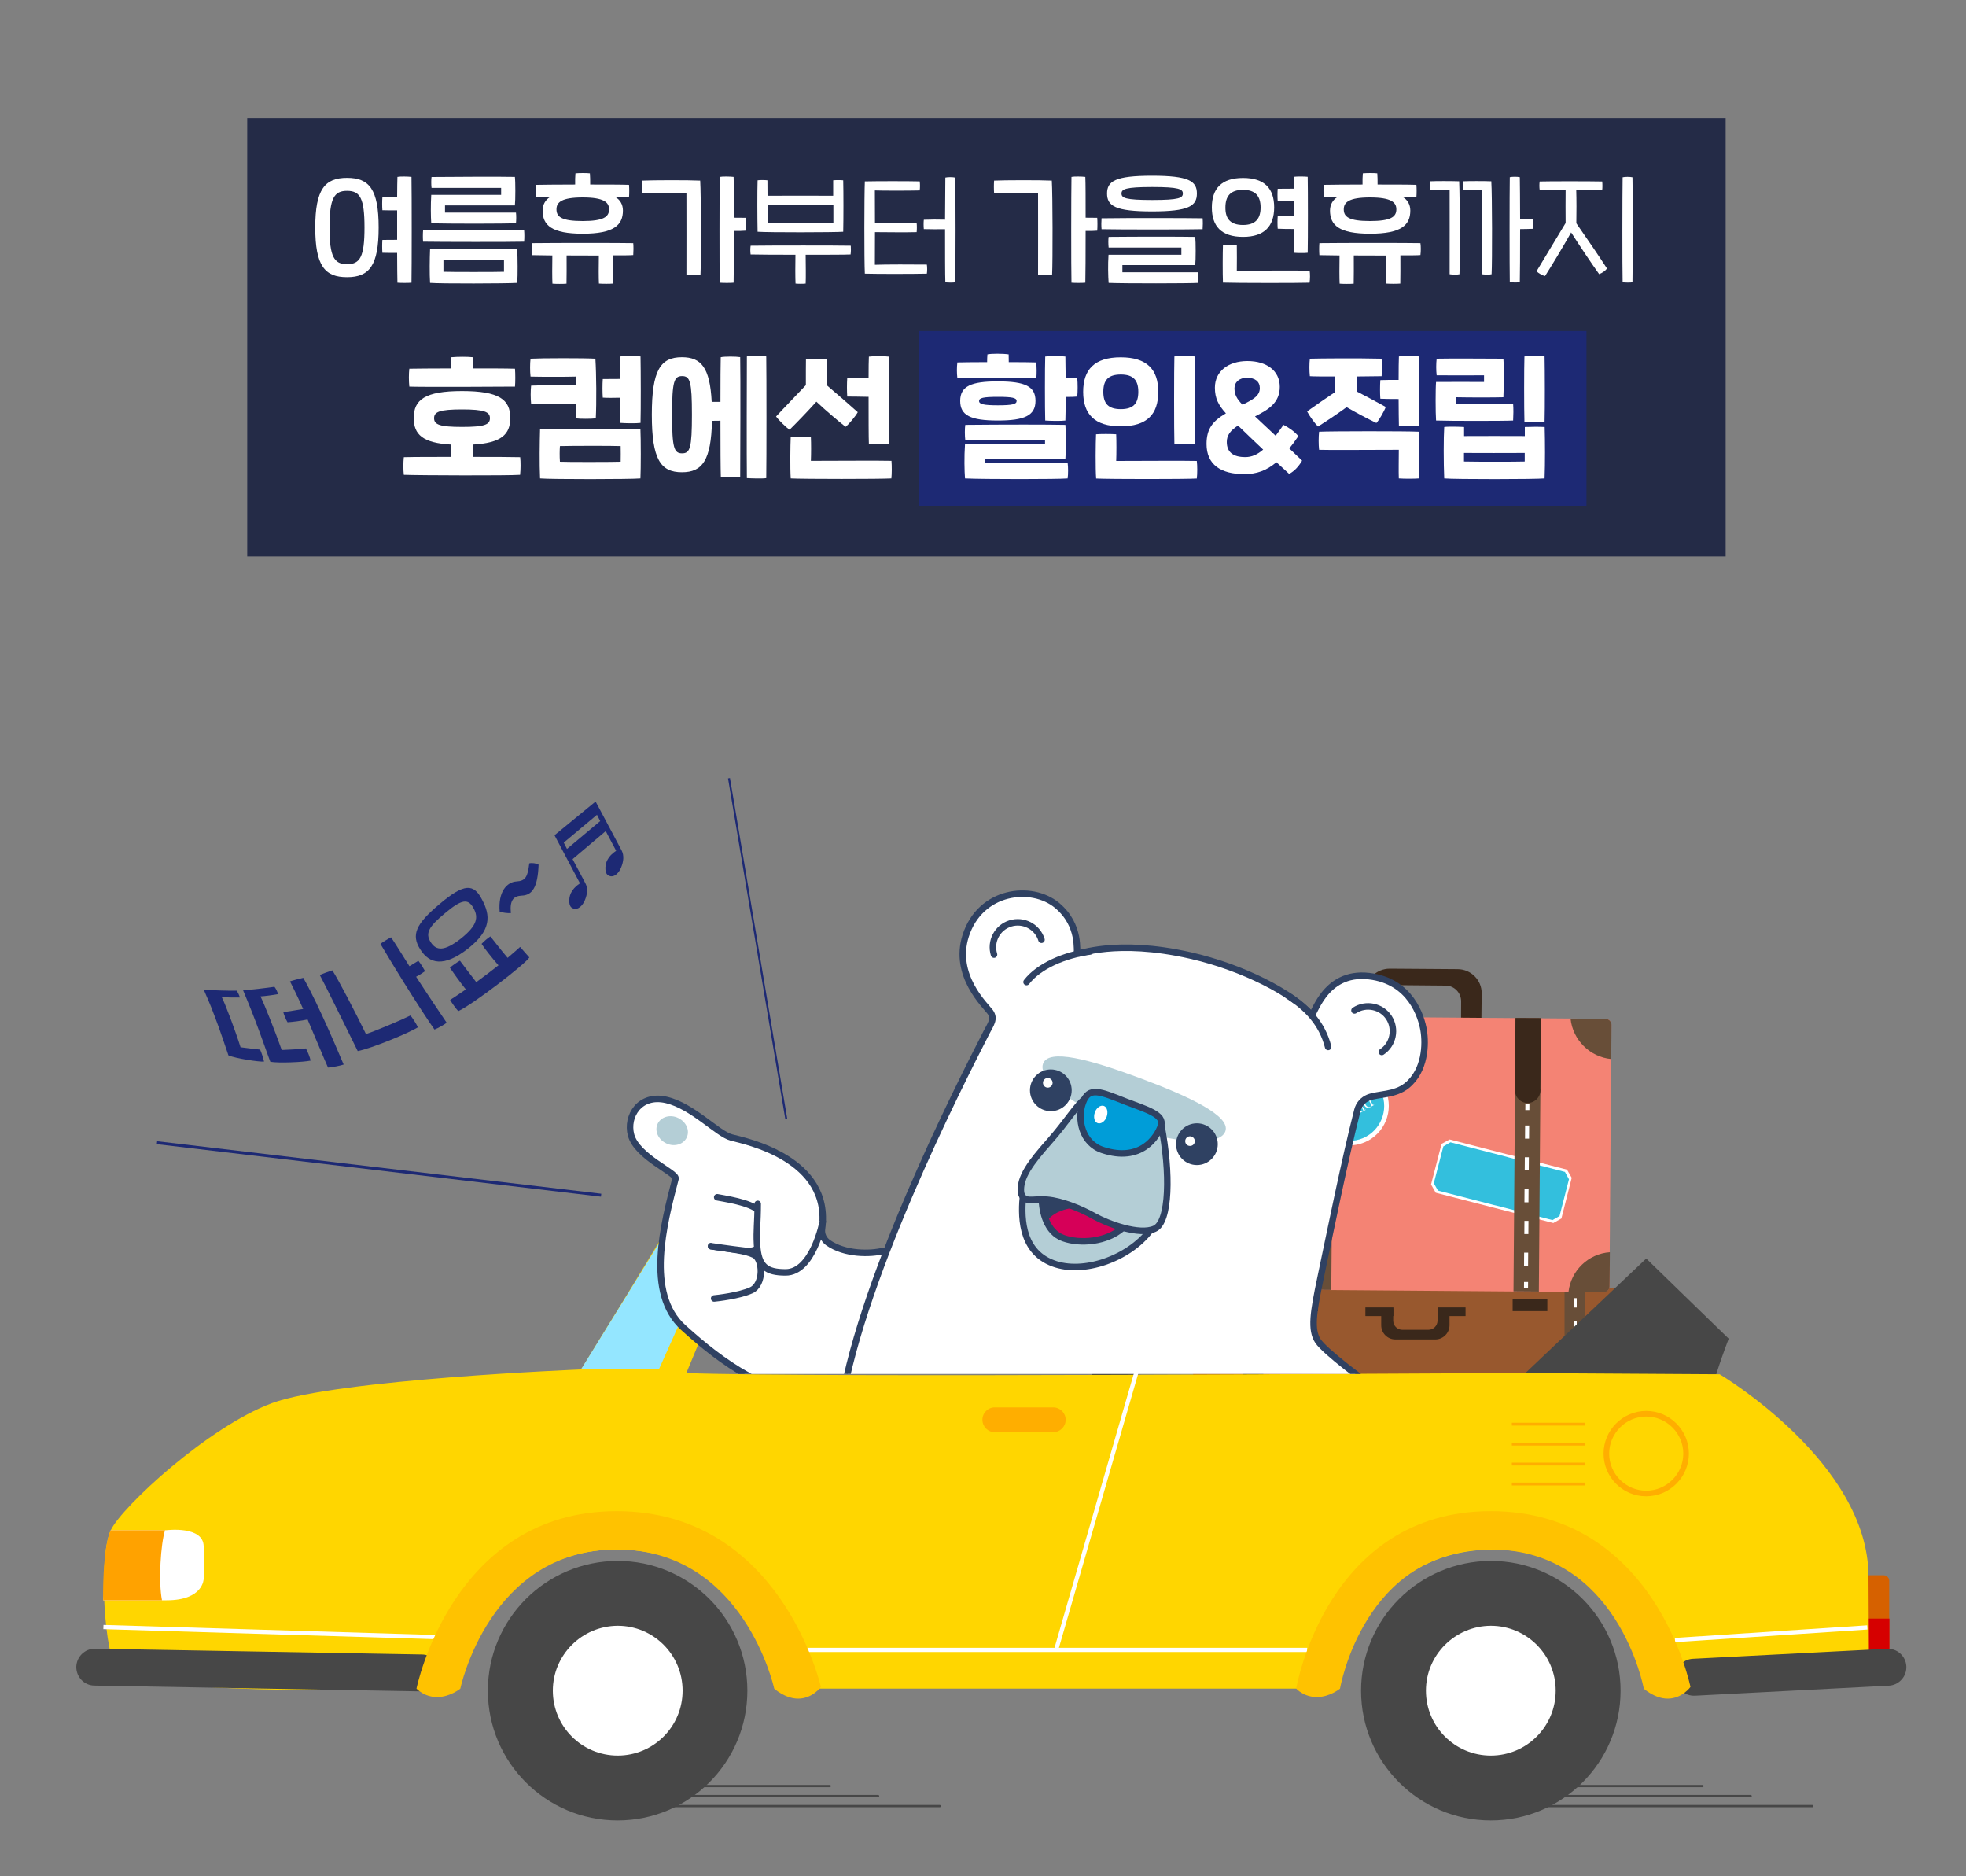
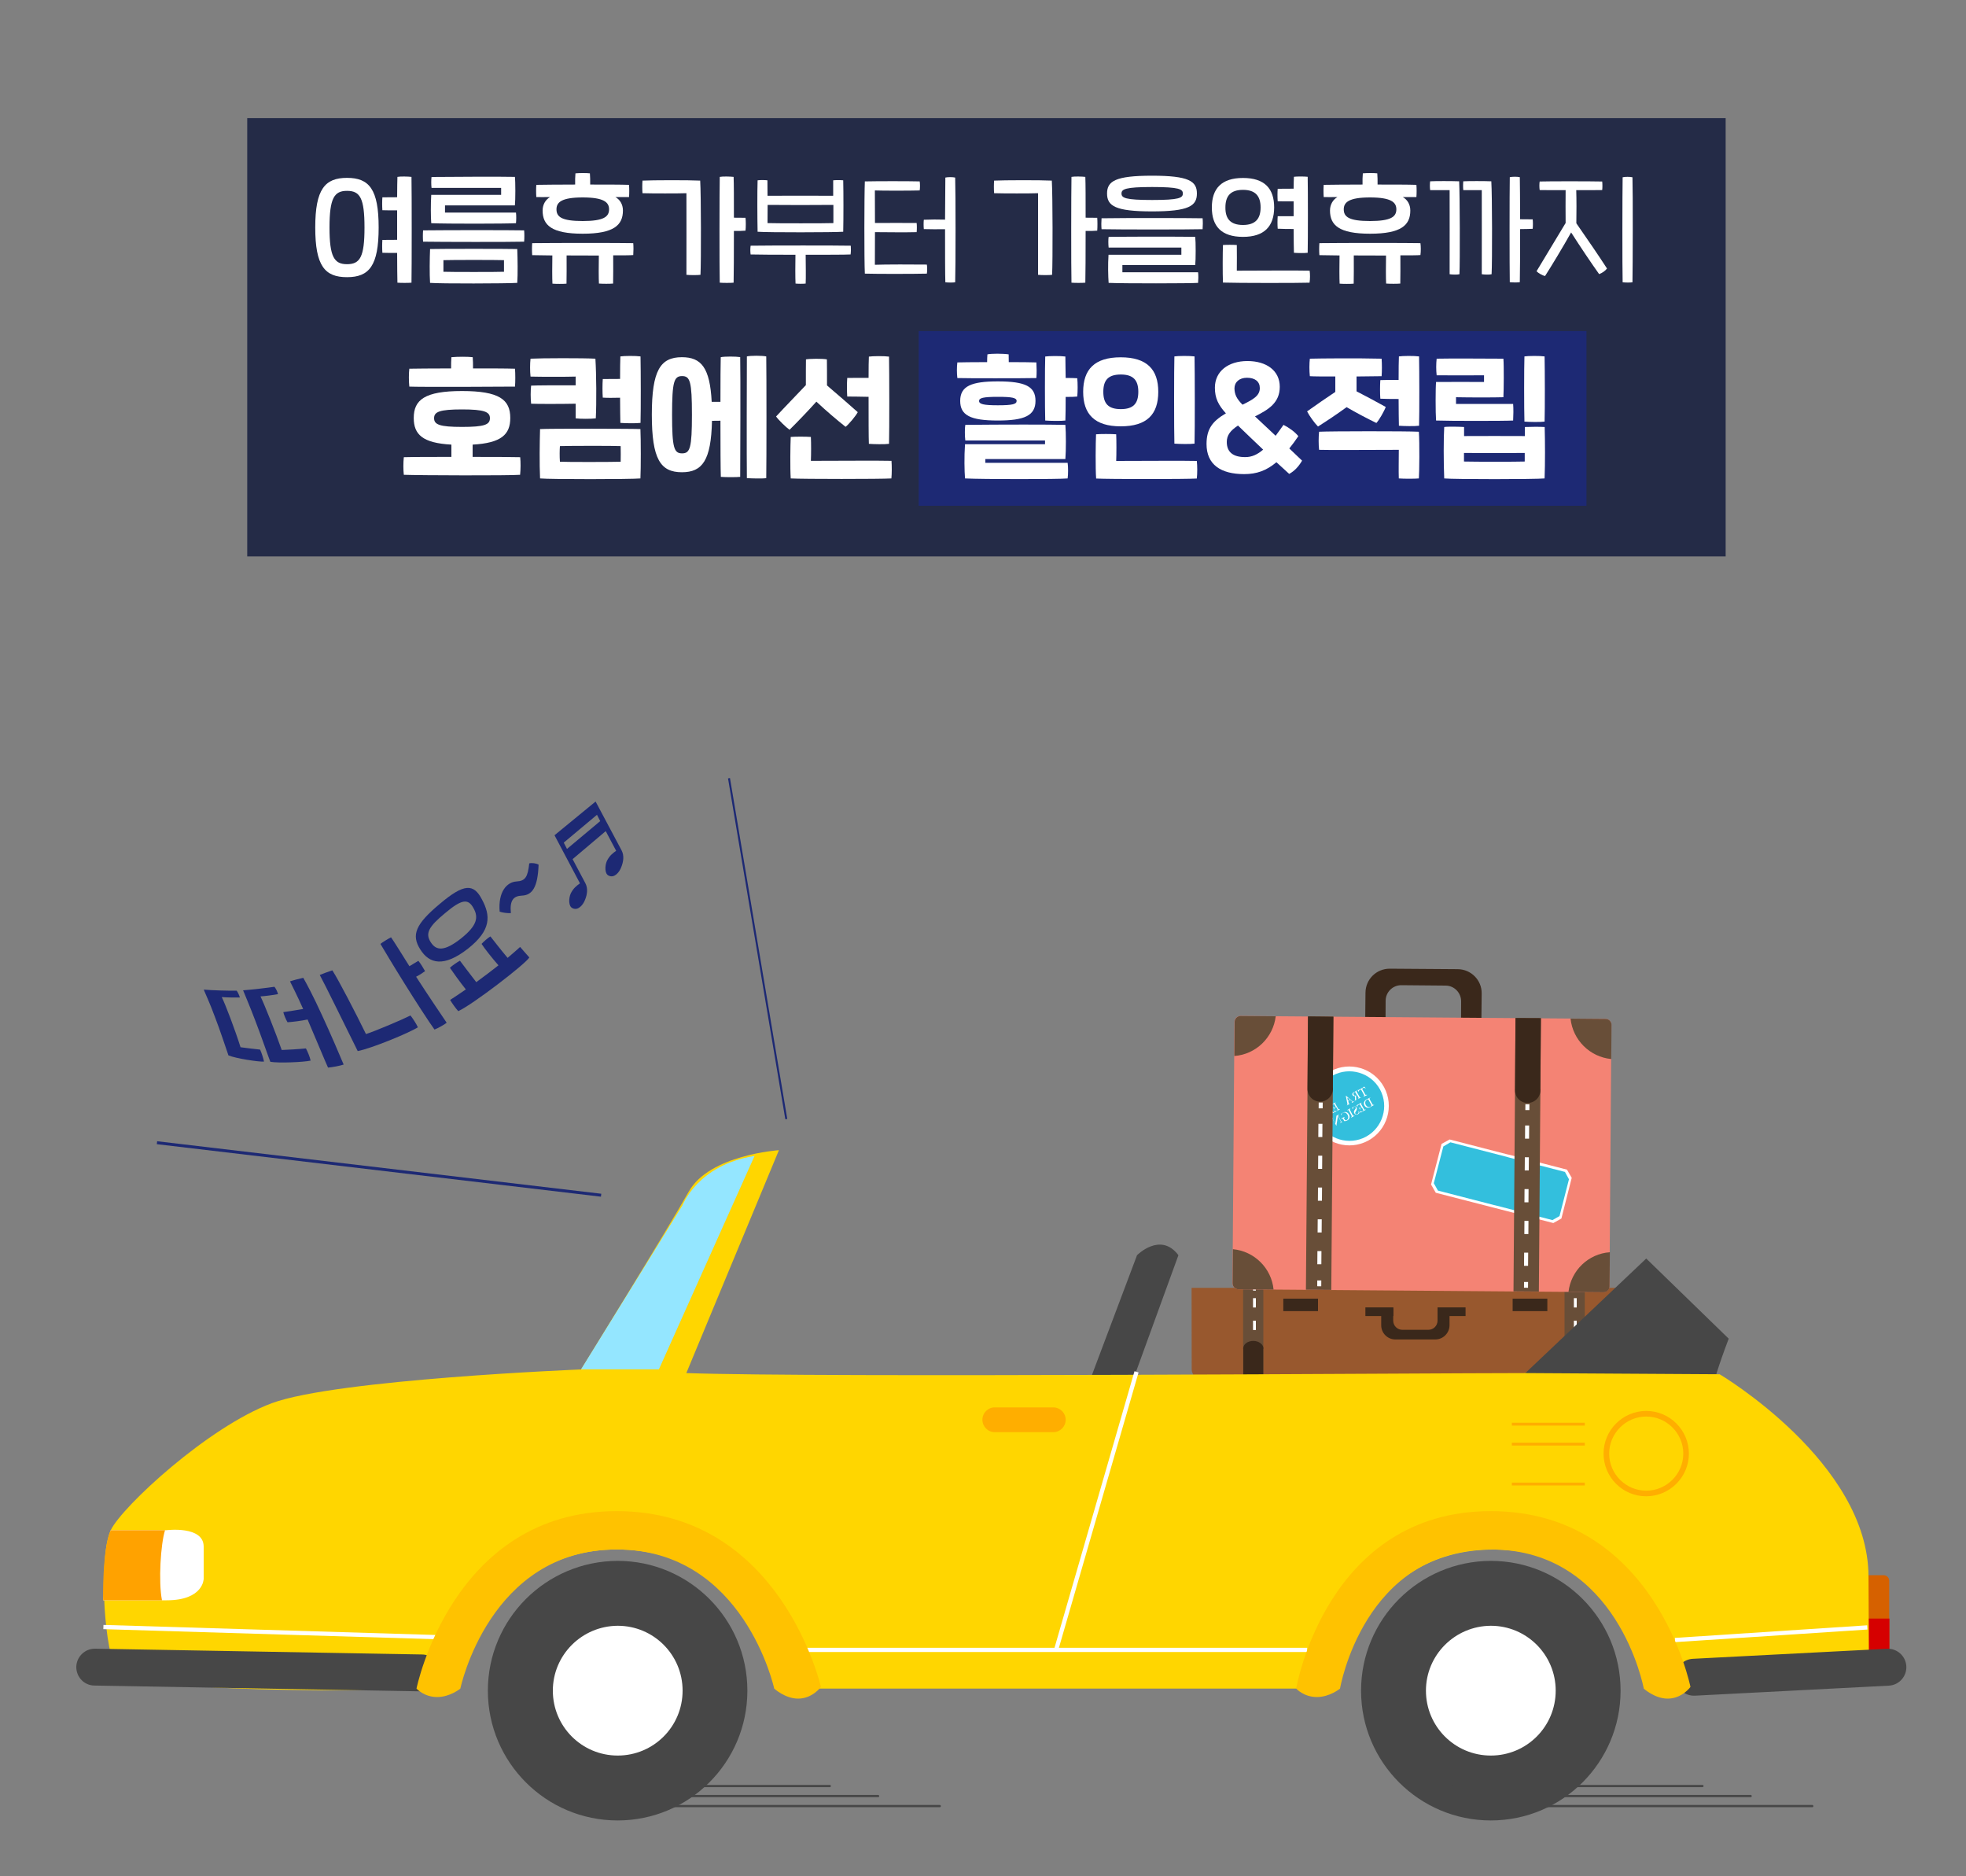
<svg xmlns="http://www.w3.org/2000/svg" xmlns:xlink="http://www.w3.org/1999/xlink" height="1908.1px" id="레이어_1" style="" version="1.1" viewBox="0 0 2000 1908.1" width="2000px" x="0px" xml:space="preserve" y="0px">
  <rect x="0" y="0" width="2000" height="1908.1" fill="#808080" stroke="none" />
  <style type="text/css">
	.st0{fill:#242B47;}
	.st1{fill:#1D2974;}
	.st2{fill:#FFFFFF;}
	.st3{fill:#98582E;}
	.st4{fill:#684E38;}
	.st5{fill:#3A281B;}
	.st6{fill:#F48374;}
	.st7{fill:#33BFDD;}
	.st8{fill:#D66100;}
	.st9{fill:#D60000;}
	.st10{fill:#474747;}
	.st11{fill:#FFD600;}
	.st12{fill:#FFAE00;}
	.st13{fill:#94E6FF;}
	.st14{fill:#FFA200;}
	.st15{fill:#FFC200;}
	.st16{clip-path:url(#SVGID_00000152234272785238088360000005672686409611076271_);}
	.st17{clip-path:url(#SVGID_00000093150759818816259520000011110406810247147672_);}
	.st18{fill:#FFFFFF;stroke:#2F4162;stroke-width:6.624;stroke-linecap:round;stroke-miterlimit:10;}
	.st19{fill:#B4CED6;}
	.st20{fill:#B4CED6;stroke:#2F4162;stroke-width:6.624;stroke-linecap:round;stroke-miterlimit:10;}
	.st21{fill:#2F4162;}
	.st22{fill:#D60058;}
	.st23{fill:#2F4162;stroke:#2F4162;stroke-width:1.656;stroke-miterlimit:10;}
	.st24{fill:#2F4162;stroke:#2F4162;stroke-width:1.656;stroke-miterlimit:10.001;}
	.st25{fill:none;stroke:#2F4162;stroke-width:6.624;stroke-linecap:round;stroke-miterlimit:10;}
	.st26{fill:#009DD8;stroke:#2F4162;stroke-width:6.605;stroke-linecap:round;stroke-miterlimit:10;}
	.st27{fill:none;stroke:#474747;stroke-width:2.298;stroke-linecap:round;stroke-linejoin:round;stroke-miterlimit:10;}
	.st28{fill:none;stroke:#1D2974;stroke-width:2;stroke-miterlimit:10;}
	.st29{fill:none;stroke:#1D2974;stroke-width:3;stroke-miterlimit:10;}
</style>
  <rect class="st0" height="445.8" width="1504" x="251.5" y="120.1" />
  <rect class="st1" height="177.7" width="679.3" x="934.6" y="336.7" />
  <g>
    <path class="st2" d="M385.2,231.4c0,38.9-9.6,50.5-32.2,50.5s-32.3-11.5-32.3-50.5s9.8-50.5,32.3-50.5   C375.6,180.9,385.2,192.5,385.2,231.4z M370.8,231.4c0-29.9-4.5-37.3-17.8-37.3c-13,0-17.8,7.4-17.8,37.3s4.8,37.3,17.8,37.3   C366.3,268.7,370.8,261.3,370.8,231.4z M418.6,287.5c-3.1,0.3-10.8,0.3-14.3,0c-0.1-4.7-0.3-16.3-0.3-30.3c-5.2,0.1-11.4,0-15-0.1   c-0.3-3.8-0.3-9.6,0-13.1c3.6-0.1,9.8-0.1,15-0.1v-30c-5.2,0.1-11.4,0-15-0.1c-0.3-3.8-0.3-9.6,0-13.1c3.6-0.1,9.8-0.1,15-0.1   c0.1-9.5,0.1-17,0.3-20.7c2.9-0.6,10.8-0.4,14.3,0C418.9,196,418.9,273.2,418.6,287.5z" />
    <path class="st2" d="M430.4,234.3c25.5-0.3,87.4-0.3,102.8,0c0.3,3.2,0.3,7.9,0,11.5c-14.9,0.4-84.6,0.3-102.8,0   C430.1,242.6,430.1,237.8,430.4,234.3z M437.5,253.3c9.5-0.3,79.8-0.3,88.7,0c0.4,9.9,0.6,26.1,0,34.4c-10.6,0.7-77.9,0.9-88.7,0   C436.9,278.9,437.1,262.7,437.5,253.3z M438.7,198.2h71.1v-7.1H439c-0.4-3.1-0.4-8.7,0-11.1c28.3-0.3,70.3-0.4,84.8-0.1   c0.6,4.8,0.6,23.7,0,29h-71.1v7.3h72.2c0.4,3.3,0.3,7.7,0,10.8c-9.5,0.6-71.1,0.7-86.2,0C438.2,220.4,438.1,208,438.7,198.2z    M451.1,276.4c6.1,0.3,55.9,0.3,61.6,0v-11.8c-7-0.3-54-0.3-61.6,0V276.4z" />
    <path class="st2" d="M644.2,259.4c-3.1,0.3-10.6,0.3-20.4,0.3c0,9.6,0.1,23.4-0.1,28.7c-3.3,0.3-10.5,0.3-14.4,0   c-0.3-4.7-0.3-18.6-0.1-28.5c-10.6,0-22.1,0-32.8-0.1c0,9.6,0.1,23.4-0.1,28.7c-3.2,0.3-10.5,0.3-14.3,0   c-0.3-4.7-0.3-18.8-0.1-28.7c-9.5-0.1-16.7-0.3-20.5-0.3c-0.3-3.5-0.3-8.6,0-12.2c22.1-0.3,90.9-0.3,102.8,0   C644.5,250.8,644.5,255.5,644.2,259.4z M545.6,200.4c-0.3-3.8-0.3-9,0-12.4c6.6-0.1,22.3-0.3,39.5-0.3c-0.1-3.9,0-8,0.3-11.4   c4.2-0.4,11.5-0.4,14.7,0c0.3,3.3,0.3,7.3,0.3,11.4c15.7,0,30.7,0,39.5,0.3c0.3,3.6,0.3,9,0,12.4H626c4.5,2.5,7.7,7.3,7.7,13.7   c0,14.9-9.3,23.6-40.9,23.6c-31.7,0-40.8-8.7-40.8-23.6c0-6.3,3.2-11.2,7.6-13.7C553.6,200.6,548.8,200.4,545.6,200.4z    M566.1,212.9c0,7.6,5.1,11.9,26.7,11.9c21.4,0,26.8-4.4,26.8-11.9c0-7.1-5.2-12.1-26.8-12.1C571.1,200.8,566.1,205.8,566.1,212.9z   " />
    <path class="st2" d="M712.3,183.7c0.9,14,1,82.1,0.3,95.8c-2.6,0.4-10.9,0.4-14.3,0c0-10.2,0.1-74.1,0-83c-7.6,0.3-35.2,0.3-44.7,0   c-0.3-3.6-0.3-9.5,0-12.8C663.5,183.2,700.5,183.1,712.3,183.7z M758.4,234.6c-2.8,0.3-6.7,0.3-11.8,0.3c0,23-0.1,45.6-0.3,52.6   c-3.1,0.3-10.6,0.3-14.1,0c-0.4-14.3-0.3-93.2,0-107.6c2.8-0.6,10.8-0.4,14.1,0c0.3,6.6,0.3,23,0.3,41.5c4.5,0,8.7,0,11.8,0.1   C758.8,224.9,758.8,231,758.4,234.6z" />
    <path class="st2" d="M865.3,258.8c-5.8,0.3-25.2,0.3-45.7,0.3c0.1,9.5,0.3,24,0,29.3c-2.6,0.3-7.3,0.3-10.3,0   c-0.3-5.2-0.3-19.7-0.1-29.3c-19.8,0-38.6-0.1-45.6-0.3c-0.4-2.8-0.4-6.1,0-8.9c19.1-0.3,89.4-0.3,101.9,0   C865.7,252.5,865.7,255.9,865.3,258.8z M770.7,235.7c-0.3-13.5-0.4-40.8,0-52.3c2.5-0.4,7.9-0.3,10,0c0.1,3.5,0.1,9.3,0.1,15.7   c13.7-0.1,52.1-0.1,66.8,0v-15.7c2.6-0.3,7.6-0.3,10.2,0c0.3,12.2,0.3,38.9,0,52.3C848.9,236.4,780.9,236.5,770.7,235.7z    M780.9,208.4c0,7.7-0.1,15-0.1,18.5c7.3,0.3,60.6,0.3,67,0v-18.5C833.2,208.6,794.6,208.6,780.9,208.4z" />
    <path class="st2" d="M942.9,269.1c0.4,2.6,0.4,6.6,0,9.2c-11.9,0.3-49.8,0.4-63.1,0c-0.7-13.5-0.6-80.4,0-93.8   c12.2-0.3,44.6-0.3,55.8,0c0.4,2.5,0.4,6.6,0,9.2c-10.6,0.3-37.7,0.3-45.6,0c0,6.4,0.1,19.2,0.1,33.1c12.2-0.1,31.7-0.1,42.4,0   c0.3,2.5,0.3,6.7,0,9.3c-10.6,0.3-30.3,0.1-42.4,0c0,13.7-0.1,26.8-0.1,33.2C899,268.9,931.1,268.9,942.9,269.1z M971.7,287.1   c-2.3,0.4-7.3,0.3-10,0c-0.3-7.3-0.3-30.7-0.3-54c-7.4,0.1-15,0.1-21.6-0.1c-0.3-2.8-0.3-7.1,0-9.5c7.1-0.3,14.4-0.3,21.6-0.1   c0.1-19.2,0.3-36.6,0.3-42.8c2.3-0.6,7.6-0.6,10,0C972.2,195.9,972.2,272.6,971.7,287.1z" />
    <path class="st2" d="M1070,183.7c0.9,14,1,82.1,0.3,95.8c-2.6,0.4-10.9,0.4-14.3,0c0-10.2,0.1-74.1,0-83c-7.6,0.3-35.2,0.3-44.7,0   c-0.3-3.6-0.3-9.5,0-12.8C1021.2,183.2,1058.4,183.1,1070,183.7z M1116.2,234.6c-2.8,0.3-6.7,0.3-11.8,0.3c0,23-0.1,45.6-0.3,52.6   c-3.1,0.3-10.6,0.3-14.1,0c-0.4-14.3-0.3-93.2,0-107.6c2.8-0.6,10.8-0.4,14.1,0c0.3,6.6,0.3,23,0.3,41.5c4.5,0,8.7,0,11.8,0.1   C1116.5,224.9,1116.5,231,1116.2,234.6z" />
    <path class="st2" d="M1120.6,222c25.5-0.4,87.4-0.3,102.8,0c0.3,3.3,0.3,7.3,0,11.1c-14.9,0.4-84.6,0.4-102.8,0   C1120.3,229.8,1120.3,225.5,1120.6,222z M1126.2,196.8c0-12.5,8.3-18.1,45.7-18.1c37.4,0,45.7,5.5,45.7,18.1   c0,12.7-8.3,18.2-45.7,18.2S1126.2,209.4,1126.2,196.8z M1127.7,259.1h74.1v-7.3h-74c-0.4-3.2-0.4-8.7,0-10.9   c30.3-0.3,72.4-0.3,88.1,0c0.6,5,0.6,23.4,0,28.7h-74.1v7.3h77c0.4,3.2,0.3,7.6,0,10.8c-7.7,0.6-76,0.7-91,0   C1127.3,280.9,1127,269,1127.7,259.1z M1203.3,196.8c0-4.4-3.8-6.6-31.2-6.6s-31.2,2.2-31.2,6.6c0,4.5,3.8,6.6,31.2,6.6   S1203.3,201.3,1203.3,196.8z" />
    <path class="st2" d="M1264.5,240.9c-22,0-31.7-10.8-31.7-29.9c0-19.2,9.8-30,31.7-30c22,0,31.7,10.8,31.7,30   C1296.1,230.1,1286.3,240.9,1264.5,240.9z M1332.2,287.5c-10.8,0.4-73.4,0.4-88.1-0.1c-0.4-8.9-0.3-31,0-38.2   c3.1-0.3,10.6-0.3,14.1,0c0.1,6.6,0.1,19.1,0,26.1c23.2-0.1,63.6-0.3,74.1,0C1332.8,278.6,1332.8,283.9,1332.2,287.5z    M1264.5,228.8c12.7,0,17.9-6.4,17.9-17.8c0-11.5-5.2-17.9-17.9-17.9c-12.8,0-17.9,6.4-17.9,17.9   C1246.5,222.4,1251.6,228.8,1264.5,228.8z M1316,219.9v-15.1c-6,0.1-12.8,0-16.2-0.1c-0.3-3.8-0.3-9.2,0-12.7   c3.3-0.1,10-0.1,16.2-0.1c0.1-5.2,0.1-9.6,0.3-12.1c2.8-0.4,10.6-0.4,14,0c0.3,13.8,0.3,63.9,0,77.3c-3.1,0.4-10.5,0.3-14,0   c-0.1-4.2-0.3-13.5-0.3-24.2c-6,0-12.8-0.1-16.2-0.3c-0.3-3.6-0.3-9,0-12.7C1303.2,219.9,1309.9,219.9,1316,219.9z" />
    <path class="st2" d="M1445,259.4c-3.1,0.3-10.6,0.3-20.4,0.3c0,9.6,0.1,23.4-0.1,28.7c-3.3,0.3-10.5,0.3-14.4,0   c-0.3-4.7-0.3-18.6-0.1-28.5c-10.6,0-22.1,0-32.8-0.1c0,9.6,0.1,23.4-0.1,28.7c-3.2,0.3-10.5,0.3-14.3,0   c-0.3-4.7-0.3-18.8-0.1-28.7c-9.5-0.1-16.7-0.3-20.5-0.3c-0.3-3.5-0.3-8.6,0-12.2c22.1-0.3,90.9-0.3,102.8,0   C1445.5,250.8,1445.5,255.5,1445,259.4z M1346.6,200.4c-0.3-3.8-0.3-9,0-12.4c6.6-0.1,22.3-0.3,39.5-0.3c-0.1-3.9,0-8,0.3-11.4   c4.2-0.4,11.5-0.4,14.7,0c0.3,3.3,0.3,7.3,0.3,11.4c15.7,0,30.7,0,39.5,0.3c0.3,3.6,0.3,9,0,12.4H1427c4.5,2.5,7.7,7.3,7.7,13.7   c0,14.9-9.3,23.6-40.9,23.6c-31.7,0-40.8-8.7-40.8-23.6c0-6.3,3.2-11.2,7.6-13.7C1354.5,200.6,1349.7,200.4,1346.6,200.4z    M1367,212.9c0,7.6,5.1,11.9,26.7,11.9c21.4,0,26.8-4.4,26.8-11.9c0-7.1-5.2-12.1-26.8-12.1S1367,205.8,1367,212.9z" />
    <path class="st2" d="M1484.4,184.4c0.7,14.3,0.9,81.4,0.3,94.5c-2.2,0.6-7.6,0.4-10,0c0-11.4,0.1-76.8,0-85.5h-19.8   c-0.4-2.6-0.4-6.6,0-9C1459.8,184.1,1477.2,184.1,1484.4,184.4z M1517.1,184.4c0.9,14.3,1,81.4,0.3,94.5c-2,0.6-7.6,0.4-10,0   c0-11.4,0.1-76.8,0-85.5h-18.8c-0.3-2.6-0.3-6.6,0-9C1493.7,184.1,1510.4,184.1,1517.1,184.4z M1559.2,232.7   c-3.3,0.1-7.9,0.3-12.8,0.3c0,23.3-0.1,46.8-0.3,54c-2.3,0.4-7.4,0.3-10.2,0c-0.3-14.3-0.3-92,0-106.8c2.5-0.6,7.7-0.6,10.2,0   c0.1,6.6,0.3,23.9,0.3,42.8c4.8,0,9.2,0,12.8,0.1C1559.5,225.9,1559.5,230,1559.2,232.7z" />
    <path class="st2" d="M1603.6,227.1c10,14.3,24.2,35.1,31.2,46c-1.7,2.3-4.8,4.5-8,5.7c-7.6-10.6-19.5-28.3-28.5-42.4   c-8.4,15-20.4,34.8-26.5,44.3c-2.5-0.4-6.8-2.9-8.7-4.8c6.6-11.1,19.4-32.3,29.6-49.1c-0.1-10-0.1-24.5,0-33.4   c-11.9,0-22.7,0-26.4-0.1c-0.4-2.6-0.4-6.4,0-8.7c8.4-0.3,51.3-0.3,63.6,0c0.3,2.5,0.3,6.4,0,8.7c-3.9,0.1-14.9,0.1-26.4,0.1   C1603.8,202.4,1603.8,216.9,1603.6,227.1z M1660.7,287.1c-2.3,0.4-7.3,0.3-10,0c-0.4-14.3-0.3-92,0-106.8c2.3-0.6,7.6-0.6,10,0   C1661.2,195.9,1661,272.6,1660.7,287.1z" />
    <path class="st2" d="M529.1,482.9c-11.8,0.9-101.9,0.6-118.3,0c-0.6-5-0.6-12.5,0-17.9c11.1-0.3,29.4-0.3,48.4-0.3v-12.5   c-29.3-1.6-38.3-10.3-38.3-27.1c0-18.5,11.2-27.4,49.1-27.4s49.1,8.7,49.1,27.4c0,16.7-9,25.5-38.3,27.1v12.5   c22.4,0,42.4,0.1,48.4,0.3C529.7,470.1,529.7,477.1,529.1,482.9z M416.4,393.2c-0.6-5.5-0.6-13.3,0-18.2c5.1-0.1,22.6-0.3,42.5-0.3   c0-3.9,0-7.9,0.3-11.4c6.3-0.6,16.9-0.6,21.7,0c0.3,3.6,0.3,7.4,0.3,11.4c17,0,33.2,0,42.7,0.3c0.4,5.2,0.4,13.4,0,18.2   C509.8,393.4,426.6,393.7,416.4,393.2z M470,434.2c22.9,0,28.4-2.3,28.4-8.9c0-6.4-5.7-8.9-28.4-8.9c-23,0-28.4,2.5-28.4,8.9   C441.6,431.8,447.1,434.2,470,434.2z" />
    <path class="st2" d="M540.3,410.6c-0.6-5.5-0.6-13.4,0-18.4c5-0.3,28.3-0.4,45.3-0.3V383c-8.6,0.3-35.5,0.3-45.9,0   c-0.6-5.4-0.6-13.1,0-18.2c11.1-0.6,53.9-0.7,66,0c1,15.9,1.2,44.9,0.4,60.7c-5,0.6-15.6,0.6-20.5,0v-14.9   C569.8,410.9,546.5,410.9,540.3,410.6z M651.5,486.6c-9.2,0.9-91.5,1-102.1,0c-0.7-15-0.4-36.4,0-50.2c8.6-0.6,98.5-0.4,102.1,0   C652,447.3,652,476.4,651.5,486.6z M631.4,453.7c-7.7-0.4-52.7-0.3-61.8,0c-0.3,4.2-0.4,10.3,0,15.9c6.3,0.4,55.9,0.3,61.8,0   C631.5,465.5,631.5,458.6,631.4,453.7z M613.2,404.4c-0.4-5.2-0.4-13.7,0-18.9c3.9-0.1,10.8-0.1,17.6-0.1c0-10,0.1-18.8,0.3-22.9   c3.6-0.6,15.7-0.7,20.5,0c0.3,14.9,0.4,54,0,67.6c-4.2,0.6-15.7,0.4-20.5,0c-0.1-4.7-0.3-14.6-0.3-25.6   C624.1,404.7,617.2,404.7,613.2,404.4z" />
    <path class="st2" d="M753,363.2c0.4,17.3,0.1,105.4,0,121.8c-3.6,0.4-14.9,0.4-19.7,0c-0.3-7.9-0.4-32-0.4-57.1   c-2.9,0.1-5.8,0.1-8.6,0.1c-0.9,40.3-9.8,52.3-30.6,52.3c-21.8,0-30.6-13.3-30.6-58.5s8.7-58.5,30.6-58.5   c19.7,0,28.5,10.6,30.3,45.4h8.9c0-21,0.1-39.6,0.3-45.4C736.9,362.4,748.9,362.5,753,363.2z M703.9,421.8c0-33.8-1.9-39.3-10-39.3   c-8.2,0-10.2,5.5-10.2,39.3s2,39.3,10.2,39.3C702,461.1,703.9,455.6,703.9,421.8z M779.5,486.3c-3.6,0.6-14.9,0.3-19.7,0   c-0.3-16.6-0.1-109.2,0-123.8c3.6-0.9,15.6-0.9,19.7,0C779.8,379.7,779.8,469.5,779.5,486.3z" />
    <path class="st2" d="M803.2,437.1c-3.6-2.5-11.1-9.8-13.7-13.5c9.2-10,20.4-21.4,30.3-31.9c0-9.6,0-21.7,0.1-26.2   c3.6-0.7,16.5-0.9,21.3,0c0.1,4.5,0.1,16.7,0.1,26.5c10.5,9,21.7,18.6,31.3,27.2c-2.2,4.1-8.9,12.1-12.4,14.9   c-8.6-6.8-19.8-16.3-29.7-25.6C821.6,418.4,811.2,429.2,803.2,437.1z M906.8,486.6c-11.1,0.7-89.9,0.7-102.4,0   c-0.7-10.2-0.4-34.1,0-42.2c4.2-0.4,15.6-0.4,20.5,0c0.3,6.8,0.3,16.9,0,24.3c30.4-0.1,71.7-0.3,82,0   C907.3,473.8,907.3,481.6,906.8,486.6z M861.9,403.3c-0.4-5.2-0.4-13.7,0-18.9c3.8-0.1,13.5-0.1,21.7-0.1c0-10.2,0.1-18.4,0.3-21.6   c3.6-0.6,15.7-0.7,20.5,0c0.3,14.9,0.4,75,0,88.7c-4.2,0.6-15.7,0.4-20.5,0c-0.3-6.1-0.3-27.5-0.3-47.8   C875.7,403.4,866,403.3,861.9,403.3z" />
    <path class="st2" d="M973.9,384.5c-0.6-5.2-0.6-10.9,0-15.9c2.8-0.1,15.4-0.3,30.3-0.3c0-2.8,0.1-5.5,0.3-7.9   c3.6-0.9,16-0.9,21.6,0c0.1,2.3,0.1,5.1,0.1,7.9c11.8,0,22.6,0.1,28.1,0.3c0.3,4.8,0.4,11.2,0,15.9   C1042.2,384.8,981.9,384.8,973.9,384.5z M1015.1,427.7c-28.1,0-38.3-5.4-38.3-20c0-15.1,11.5-19.8,38.3-19.8   c28.1,0,38.3,5.2,38.3,19.8C1053.4,422.8,1041.9,427.7,1015.1,427.7z M1002.4,470.7h83.7c0.6,4.5,0.6,11.5,0,15.9   c-8.9,0.9-86.9,0.9-104.4,0c-0.6-7.6-0.9-22.1,0-34.8h81.4V448H982c-0.6-4.5-0.6-12.8,0-15.9c40.1-0.4,84.9-0.4,101.8,0   c0.7,8.2,0.7,25.9,0,34.8h-81.4V470.7L1002.4,470.7z M1015.1,412.2c15.1,0,19.1-1.2,19.1-4.4s-4.5-4.2-19.1-4.2   c-15.1,0-19.1,1.2-19.1,4.2C996,411,1000.6,412.2,1015.1,412.2z M1095.9,403.3c-2.2,0.3-6.3,0.4-11.8,0.4c0,9.8-0.1,18.6-0.3,24   c-4.2,0.6-15.7,0.4-20.5,0c-0.4-11.8-0.4-54.8,0-65.1c3.6-0.6,15.7-0.7,20.5,0c0.1,5.2,0.1,13.3,0.3,21.8c4.8,0,8.9,0.1,11.8,0.3   C1096.4,389.9,1096.4,398,1095.9,403.3z" />
    <path class="st2" d="M1101.9,398.5c0-22.7,11.5-35.1,38.2-35.1s38.2,12.4,38.2,35.1c0,22.9-11.5,35.1-38.2,35.1   C1113.6,433.6,1101.9,421.3,1101.9,398.5z M1115,441.7c4.2-0.4,15.6-0.4,20.5,0c0.3,6.8,0.3,19.7,0,27.1c30.4-0.1,71.7-0.3,82,0   c0.6,5,0.6,12.8,0,17.9c-11.1,0.7-89.9,0.7-102.4,0C1114.3,476.5,1114.6,449.7,1115,441.7z M1158,398.5c0-11.9-5.2-17.6-17.8-17.6   c-12.8,0-17.8,5.7-17.8,17.6s5,17.6,17.8,17.6C1152.7,416.1,1158,410.6,1158,398.5z M1194.7,362.5c3.6-0.6,15.7-0.7,20.5,0   c0.3,14.9,0.4,75,0,88.7c-4.2,0.6-15.7,0.4-20.5,0C1194.3,439.4,1194.3,373,1194.7,362.5z" />
    <path class="st2" d="M1324.6,468.5c-3.5,6-7.7,10.5-13.1,13.5l-13-11.9c-10.2,8.6-20.2,12.1-32.8,12.1c-23.7,0-38.3-9.6-38.3-30.6   c0-15.3,6.1-23.3,19.7-31.2c-7.6-8.4-11.2-15.3-11.2-26.1c0-16.6,13.5-27.1,33.1-27.1c19.5,0,32.9,9.8,32.9,26.2   c0,16.3-11.5,23.2-25.2,30.1l21,19.7c2.6-3.6,5.4-7.3,8-11.1c6.1,3.2,11.4,7,15.1,11.5c-3.2,4.7-6.1,8.7-9.2,12.5L1324.6,468.5z    M1285,457.3c-8.6-8.2-17.2-16.3-25.6-24.5c-7.9,5.2-11.4,10-11.4,16.7c0,10.6,6.8,15.4,18.6,15.4   C1273.3,465,1279.2,462.3,1285,457.3z M1264,411.6c11.1-5.4,17.6-9.2,17.6-16.9c0-6.6-4.8-10.5-13.1-10.5   c-7.7,0-12.7,4.4-12.7,10.9C1256,401.4,1258,405.5,1264,411.6z" />
    <path class="st2" d="M1369.9,414.1c-9.6,7-19.8,13.8-29.1,19.7c-3.3-3.2-9-11.1-11.1-15.4c9.3-6.6,18.9-13.3,28.7-19.8v-15.7   c-11.7,0-21.8,0-25.9-0.3c-0.6-5.5-0.6-12.8,0-17.8c11.1-0.3,48.4-0.6,73,0c0.4,5.2,0.4,13,0,17.8c-5.1,0.1-14.7,0.1-25.5,0.3V398   c10,5.2,19.7,10.3,29.7,15.9c-1.6,4.4-6.6,13.1-9.5,16.3C1390.1,425.3,1379.9,419.9,1369.9,414.1z M1443.4,486.6   c-4.2,0.4-15.4,0.4-20.4,0c-0.3-7,0-20.8,0-29.1c-30.4,0-70.8,0.4-81.1,0c-0.6-5.2-0.6-13.1,0-18.4c11.1-0.6,89-0.7,101.5,0   C1444.2,450.8,1443.9,479.9,1443.4,486.6z M1422.8,386.4c0-10.8,0.1-20,0.3-23.9c3.6-0.6,15.7-0.7,20.5,0c0.3,14.9,0.4,56.9,0,70.5   c-4.2,0.6-15.7,0.4-20.5,0c-0.1-4.8-0.3-15.6-0.3-27.2c-7.3,0-15.1-0.1-18.6-0.3c-0.4-5.2-0.4-13.7,0-18.9   C1407.5,386.4,1415.3,386.4,1422.8,386.4z" />
    <path class="st2" d="M1460.9,427.7c-0.6-7.6-0.6-33.5,0-39.2c9.3-0.1,41.2-0.1,48.8,0v-6.8c-9.9,0.1-36.7,0.1-48.2,0   c-0.6-5.1-0.6-11.8,0-16.9c8.6-0.3,57.2-0.1,67.9,0c0.6,7.3,0.4,31.9,0,39.2c-9.3,0.3-33.8,0.3-48.2,0v6.8h58.1   c0.4,4.7,0.3,11.9,0,16.9C1530.7,428.2,1474.8,428.2,1460.9,427.7z M1571.3,486.6c-9.2,0.9-91.5,1-102.1,0c-0.7-15-0.7-42.4,0-52.3   c3.6-0.6,17-0.3,20.2,0v9.2c17.2-0.1,44.3-0.1,61.8,0v-9.2c7.1-0.3,15.1-0.3,20.2,0C1571.8,449.3,1571.9,470.7,1571.3,486.6z    M1489.3,469.4c12.8,0.3,51.7,0.3,61.8,0v-8.7c-18.4,0.1-44.7,0.1-61.8,0V469.4z M1550.8,428.8c-0.4-11.8-0.4-55.8,0-66.3   c3.6-0.6,15.7-0.7,20.5,0c0.3,14.9,0.4,52.7,0,66.3C1567.1,429.4,1555.6,429.2,1550.8,428.8z" />
  </g>
  <g>
    <g>
      <path class="st3" d="M1212.3,1392.7c0,5.3,4.4,9.8,9.8,9.8h431.8c5.3,0,9.8-4.4,9.8-9.8v-73.1c0-5.3,0-9.8,0-9.8h-451.5    c0,0,0,4.4,0,9.8L1212.3,1392.7L1212.3,1392.7z" />
      <rect class="st4" height="92.9" width="20.6" x="1591.6" y="1309.7" />
      <rect class="st4" height="92.9" width="20.6" x="1264.6" y="1309.7" />
      <path class="st5" d="M1460.1,1362.3h-40.6c-7.9,0-14.4-6.4-14.4-14.4v-17.1h12.2v12.3c0,5.2,4.1,9.4,9.4,9.4h26.3    c5.2,0,9.4-4.1,9.4-9.4v-12.3h12.2v17.1C1474.5,1355.8,1468.1,1362.3,1460.1,1362.3z" />
      <g>
        <g>
          <g>
-             <rect class="st2" height="2.9" width="2.9" x="1601.1" y="1309.7" />
-           </g>
+             </g>
          <g>
            <path class="st2" d="M1601.1,1389h2.9v5.6h-2.9V1389z M1601.1,1366h2.9v9.5h-2.9V1366z M1601.1,1343.2h2.9v9.5h-2.9V1343.2z        M1601.1,1320.3h2.9v9.5h-2.9V1320.3z" />
          </g>
          <g>
            <rect class="st2" height="2.9" width="2.9" x="1601.1" y="1398.5" />
          </g>
        </g>
      </g>
      <g>
        <g>
          <g>
            <rect class="st2" height="2.9" width="2.9" x="1274.7" y="1309.7" />
          </g>
          <g>
            <path class="st2" d="M1274.7,1389h2.9v5.6h-2.9V1389z M1274.7,1366h2.9v9.5h-2.9V1366z M1274.7,1343.2h2.9v9.5h-2.9V1343.2z        M1274.7,1320.3h2.9v9.5h-2.9V1320.3z" />
          </g>
          <g>
            <rect class="st2" height="2.9" width="2.9" x="1274.7" y="1398.5" />
          </g>
        </g>
      </g>
      <path class="st5" d="M1612.2,1372.1v30.5H1591v-30.2c0-0.3-0.1-0.5-0.1-0.9c0-4.3,4.7-7.7,10.6-7.7s10.6,3.5,10.6,7.7    C1612.2,1371.7,1612.2,1371.9,1612.2,1372.1z" />
      <path class="st5" d="M1285.1,1372.1v30.5h-20.3v-30.2c0-0.3-0.1-0.5-0.1-0.9c0-4.3,4.5-7.7,10.3-7.7c5.6,0,10.3,3.5,10.3,7.7    C1285.2,1371.7,1285.1,1371.9,1285.1,1372.1z" />
      <rect class="st5" height="8.8" width="28.5" x="1462.4" y="1329.7" />
      <rect class="st5" height="8.8" width="28.5" x="1389" y="1329.7" />
      <rect class="st5" height="12.7" width="35.3" x="1538.8" y="1320.8" />
      <rect class="st5" height="12.7" width="35.3" x="1305.5" y="1320.8" />
    </g>
    <g>
      <g>
        <path class="st5" d="M1413.7,985.2l69.3,0.5c13.5,0.1,24.5,11.2,24.3,24.7l-0.3,29.1l-20.7-0.1l0.1-21c0-8.8-7.1-16-15.8-16     l-45-0.4c-8.8-0.1-16,7.1-16,15.8l-0.1,21l-20.7-0.1l0.3-29.1C1389.2,996,1400.2,985.2,1413.7,985.2z" />
        <g>
          <path class="st6" d="M1253.8,1305.2c0,3.3,2.7,6.1,6,6.1l371.4,2.9c3.3,0,6.1-2.7,6.1-6l2-265.9c0-3.3-2.7-6.1-6-6.1l-371.4-2.9      c-3.3,0-6.1,2.7-6.1,6L1253.8,1305.2z" />
        </g>
        <g>
          <path class="st4" d="M1597.7,1036l35.7,0.3c3.3,0,6,2.8,6,6.1l-0.3,34.7C1617.4,1075,1600,1057.8,1597.7,1036z" />
        </g>
        <g>
          <path class="st4" d="M1297.8,1033.6l-35.7-0.3c-3.3,0-6.1,2.7-6.1,6l-0.3,34.7C1277.6,1072.4,1295.2,1055.3,1297.8,1033.6z" />
        </g>
        <g>
          <path class="st4" d="M1595.6,1314l35.7,0.3c3.3,0,6.1-2.7,6.1-6l0.3-34.7C1615.8,1275.1,1598.1,1292.2,1595.6,1314z" />
        </g>
        <g>
          <path class="st4" d="M1295.6,1311.6l-35.7-0.3c-3.3,0-6-2.8-6-6.1l0.3-34.7C1276,1272.5,1293.5,1289.8,1295.6,1311.6z" />
        </g>
      </g>
      <g>
        <polygon class="st2" points="1474.7,1158.9 1533.2,1174 1535.6,1174.5 1594.1,1189.6 1598.9,1197.9 1588.4,1239.3 1580.2,1243.9      1521.6,1228.8 1519.2,1228.2 1460.6,1213.1 1455.8,1204.7 1466.5,1163.4    " />
        <polygon class="st7" points="1475.5,1161.8 1532.5,1176.5 1534.9,1177.2 1592,1191.9 1596.1,1199.4 1586.5,1236.8 1579.3,1240.9      1522.4,1226.2 1519.8,1225.6 1462.8,1210.9 1458.6,1203.4 1468.3,1166    " />
      </g>
      <g>
        <path class="st2" d="M1337.4,1143.9c10.6,19.5,34.9,26.7,54.4,16.2c19.5-10.6,26.7-35,16.2-54.4c-10.6-19.5-35-26.7-54.4-16.2     C1334.1,1100.1,1326.9,1124.6,1337.4,1143.9z" />
        <path class="st7" d="M1341.6,1141.8c9.4,17.2,30.9,23.5,48,14.3c17.2-9.4,23.5-30.9,14.3-48c-9.4-17.2-30.9-23.5-48-14.3     C1338.7,1103,1332.4,1124.6,1341.6,1141.8z" />
        <g>
          <path class="st2" d="M1381.1,1108.7c-0.1-0.3-0.1-0.3-0.1-0.3c0.3-0.1,0.3,0.7,1.3,0l4.3-2.3c1.2-0.7,0.5-0.9,0.8-1.1      c0.1,0,0.1,0,0.4,0.3c0.5,0.5,1.3,1.2,1.5,1.6l-0.1,0.1c-0.4,0.1-1.1-1.2-2.7-0.3c-0.9,0.5-0.9,0.5-0.5,1.3l2.7,4.9      c0.1,0.3,0.5,0.7,0.8,0.7c0.4,0,0.9-0.4,1.1-0.1c0.1,0.1,0.1,0.1,0,0.3c-0.5,0.3-1.1,0.5-1.7,0.8c-0.4,0.1-1.2,0.7-1.5,0.8      c-0.1,0.1-0.3,0.1-0.3,0c-0.1-0.1,0-0.4,0.5-0.8c0.4-0.1,0.3-0.5-0.1-1.2l-2.8-5.1c-0.1-0.3-0.3-0.4-0.8,0      c-1.6,0.9-1.7,1.1-1.5,2c0,0.1,0,0.1-0.1,0.3C1382.1,1110.4,1382.1,1110.3,1381.1,1108.7z" />
          <path class="st2" d="M1377.7,1120c0.1-0.1,0,0,0.4-0.3c0.3-0.3,0.4-0.4,0.4-0.9l-0.1-3.5c0-0.1,0-0.3-0.1-0.4      c-0.1-0.3-1.5,0.4-2.4-1.2c-0.7-1.2,0.3-2.3,1.2-2.8c0.5-0.3,1.6-0.8,1.7-0.9c0.3-0.1,1.3-0.8,1.7-1.1c0.1,0,0.1,0,0.1,0      c0.1,0.1,0,0.3-0.4,0.5c-0.3,0.1-0.3,0.5-0.1,0.9l1.5,2.7c1.2,2.1,1.5,2.5,1.6,2.8c0.3,0.7,0.8,0.3,1.1,0.1      c0.1-0.1,0.4,0,0.4,0.1s0,0-0.1,0.1l-1.5,0.8c-0.9,0.5-1.2,0.7-1.6,0.9l-0.1-0.1c0-0.1,0-0.1,0.5-0.5c0.3-0.1,0.4-0.4,0-1.1      l-0.8-1.5c-0.5-1.1-0.7-0.9-1.1-0.8c-0.4,0.3-0.7,0.4-0.4,3.5c0,0.3,0,0.8,0.1,1.3c0,0.1,0,0.1-0.1,0.1l-2,1.1      C1377.8,1120.3,1377.5,1120.1,1377.7,1120z M1377.1,1113.3c0.9,1.6,2,1.1,2.9,0.5c0.3-0.1,0.3-0.1,0.1-0.5l-1.1-2      c-0.4-0.7-0.5-0.8-0.9-0.7C1377.5,1111.1,1376.3,1111.9,1377.1,1113.3z" />
          <path class="st2" d="M1370.2,1124.3c-0.1-0.1,0.1-0.3,0.3-0.5c0.3-0.3,0.3-0.5,0.1-1.7l-1.5-7.5c0-0.1,0-0.3,0.3-0.1      c0.7,0.7,1.2,1.1,2.3,2l4.3,3.6c0.3,0.1,0.5,0.3,0.8,0.3c0.4,0,0.5-0.3,0.7,0v0.1c-0.5,0.3-0.8,0.4-1.3,0.7      c-0.4,0.3-0.5,0.4-0.8,0.4c-0.1,0.1-0.3,0.1-0.3,0c-0.1-0.1,0-0.3,0.1-0.4c0.3-0.1,0.7-0.3,0.4-0.8c-0.1-0.3-0.8-0.8-1.3-1.3      c-0.5-0.4-0.7-0.5-1.1-0.4c-0.7,0.3-1.1,0.5-1.3,0.7s-0.3,0.4-0.3,0.4l0.4,2c0,0.3,0.1,0.4,0.1,0.5c0.1,0.3,0.4,0.3,0.8,0.1      c0.1,0,0.3,0,0.3,0.1s0,0.1,0,0.1s-0.8,0.4-1.3,0.7c-0.5,0.3-0.9,0.5-1.3,0.8C1370.3,1124.3,1370.3,1124.3,1370.2,1124.3z       M1371.3,1119.1c0,0.1,0.4,0,0.9-0.3c0.4-0.3,0.8-0.5,0.8-0.7c0-0.1-0.1-0.1-0.3-0.3l-1.5-1.2c-0.1-0.1-0.3-0.1-0.4-0.1      c0,0-0.1,0.1-0.1,0.3l0.4,2.3C1371.3,1118.9,1371.3,1119.1,1371.3,1119.1z" />
-           <path class="st2" d="M1359.8,1120.4c-0.1-0.1,0.1-0.1,0.3-0.3c0.3-0.1,0.5-0.3,0.8-0.4s0.5-0.4,0.8-0.5s0.4-0.3,0.4-0.1      c0.1,0.1,0,0.3-0.1,0.4c-0.4,0.3-0.7,0.5-0.5,0.9c0,0.1,0.5,0.5,1.1,0.9l3.1,2.7c0,0,0.1,0.1,0.3,0c0.1,0,0.1-0.1,0.1-0.3      l-0.7-5.1c0-0.3-0.1-0.4-0.1-0.5c-0.1-0.3-0.4-0.1-0.8,0c-0.1,0.1-0.4,0.1-0.4-0.1c0,0,0,0,0-0.1c0.3-0.1,0.7-0.3,0.9-0.4      c0.1-0.1,1.1-0.7,1.5-0.9c0.5-0.3,0.7-0.4,0.7-0.3c0.1,0.1-0.1,0.4-0.3,0.4c-0.1,0.1-0.4,0.3-0.4,1.1l0.5,5.7      c0.1,0.9,0.4,2.4,0.3,2.5s-0.5-0.5-2.3-2l-4.1-3.3C1360.6,1120.4,1360.4,1120.3,1359.8,1120.4      C1359.9,1120.5,1359.8,1120.5,1359.8,1120.4z" />
          <path class="st2" d="M1357.2,1129.5C1357.2,1129.4,1357.1,1129.4,1357.2,1129.5c0.3-0.2,0.5,0.4,1.6,0.6c0.3,0,0.7,0,1.1-0.3      c0.5-0.3,1.1-0.8,0.8-1.2l-1.2-2.3c-0.3-0.4-0.4-0.4-0.9-0.1c-1.1,0.5-1.2,0.9-1.1,1.5c0.1,0.5,0.3,0.7,0.1,0.7h-0.1      c0-0.1-0.1-0.4-0.4-0.8c-0.3-0.5-0.7-1.1-0.9-1.3c0,0-0.3-0.3-0.1-0.3c0.1-0.1,0.4,0.3,0.7,0.4c0.3,0.1,0.5,0.3,1.2-0.1      c0.8-0.4,0.8-0.7,0.7-0.9l-1.1-1.9c-0.4-0.8-0.5-0.8-1.1-0.5c-1.1,0.5-1.7,1.1-1.7,1.6s0.3,0.8,0,0.9c-0.1,0.1-0.3-0.3-0.4-0.7      c-0.5-0.9-0.5-0.9-0.4-1.1c0.9-0.5,1.7-0.9,2.5-1.3c1.3-0.8,1.9-1.1,2.3-1.3c0.1,0,0.1,0,0.1,0c0,0.1,0,0.1-0.4,0.5      c-0.3,0.3-0.1,0.8,0,1.1l2.5,4.5c0.8,1.3,0.9,1.1,1.7,0.9c0.1,0,0.3-0.1,0.4,0c0,0.1,0,0.1-0.1,0.3c-0.1,0-0.3,0.1-0.8,0.4      l-2.4,1.3c-0.4,0.3-0.8,0.5-1.9,1.1c-0.1,0-0.3-0.4-0.5-0.7C1357.6,1130,1357.2,1129.6,1357.2,1129.5z" />
          <path class="st2" d="M1350.9,1133c-0.1-0.1-0.1-0.1,0-0.3c0.3-0.1,1.1,1.1,2.8,0.1l0.9-0.5c0.3-0.1,0.4-0.3,0-0.9l-2.9-5.5      c-0.1-0.4-0.5-0.3-1.2,0c-0.1,0-0.3-0.1-0.3-0.1c-0.1-0.1,0-0.1,0.1-0.3c0.5-0.3,1.1-0.5,1.5-0.8c0.5-0.3,0.9-0.5,1.5-0.8      c0.1,0,0.1,0.1,0.3,0.1c0,0.1,0,0.1-0.3,0.4c-0.5,0.3-0.4,0.8-0.4,0.9l2.5,4.7c0.8,1.5,0.8,1.3,1.2,1.2c0.4-0.1,0.5-0.3,0.7,0      c0.1,0.1,0,0.1-0.1,0.3c-0.7,0.3-1.3,0.7-1.9,0.9c-0.8,0.4-2.3,1.3-3.2,1.7C1351.9,1134.4,1351.1,1133.4,1350.9,1133z" />
          <path class="st2" d="M1388.1,1124.4c-1.1-1.9-0.9-4.7,2.3-6.4c1.7-0.9,3.2-1.6,3.3-1.6c0.1,0,0.1,0,0.3,0.1c0,0,0,0.3-0.1,0.3      s-0.3,0.1-0.4,0.1c-0.4,0.3-0.7,0.3,0.1,1.6l2.3,4.1c0.7,1.3,0.8,1.2,1.6,1.1c0.1,0,0.1,0,0.3,0c0.1,0.1,0,0.3-0.1,0.3      c-0.3,0.1-0.4,0.1-0.7,0.3l-1.6,0.9c-0.3,0.1-0.5,0.3-1.5,0.8C1392.1,1127.1,1389.4,1126.8,1388.1,1124.4z M1389.4,1123.8      c0.8,1.5,2.7,2.8,4.8,1.7c0.8-0.5,1.1-1.1,0.7-2l-2.8-5.1c-0.3-0.5-0.7-0.5-1.2-0.1C1388.6,1119.3,1388.4,1121.9,1389.4,1123.8z      " />
          <path class="st2" d="M1383.3,1129.9C1383.3,1129.8,1383.2,1129.8,1383.3,1129.9c0.3-0.2,0.5,0.4,1.6,0.6c0.3,0,0.7,0,1.1-0.3      c0.5-0.3,1.1-0.8,0.8-1.2l-1.2-2.3c-0.3-0.4-0.4-0.4-0.9-0.1c-1.1,0.5-1.2,0.9-1.1,1.5c0.1,0.5,0.3,0.7,0.1,0.7h-0.1      c0-0.1-0.1-0.4-0.4-0.8c-0.3-0.5-0.7-1.1-0.9-1.3c0,0-0.3-0.3-0.1-0.3c0.1-0.1,0.4,0.3,0.7,0.4c0.3,0.1,0.5,0.3,1.2-0.1      c0.8-0.4,0.8-0.7,0.7-0.9l-1.1-1.9c-0.4-0.8-0.5-0.8-1.1-0.5c-1.1,0.5-1.7,1.1-1.7,1.6s0.3,0.8,0,0.9c-0.1,0.1-0.3-0.3-0.4-0.7      c-0.5-0.9-0.5-0.9-0.4-1.1c0.9-0.5,1.7-0.9,2.5-1.3c1.3-0.8,1.9-1.1,2.3-1.3c0.1,0,0.1,0,0.3,0c0,0.1,0,0.1-0.4,0.5      c-0.3,0.3-0.1,0.8,0,1.1l2.5,4.5c0.8,1.3,0.9,1.1,1.7,0.9c0.1,0,0.3-0.1,0.4,0c0,0.1,0,0.1-0.1,0.3c-0.1,0-0.3,0.1-0.8,0.4      l-2.4,1.3c-0.4,0.3-0.8,0.5-1.9,1.1c-0.1,0-0.3-0.4-0.5-0.7C1383.8,1130.4,1383.4,1130,1383.3,1129.9z" />
          <path class="st2" d="M1377.7,1132.2c-1.5-2.7,2.3-4.4,1.5-5.9c-0.4-0.7-1.1-1.2-2.1-0.5c-1.3,0.8-0.5,2.1-0.8,2.3h-0.1l-0.7-1.2      c-0.1-0.3,0.4-0.8,1.2-1.2c1.6-0.8,2.7-0.4,3.3,0.8c1.5,2.7-2.3,4.3-1.2,6.1c0.4,0.7,1.2,1.1,2.1,0.5c0.7-0.4,1.2-1.1,1.2-1.6      c0.1-0.7-0.4-1.2-0.1-1.3s0.7,0.8,0.9,1.3c0.3,0.5-0.7,1.3-1.6,1.9C1379.3,1134.3,1378.1,1133,1377.7,1132.2z" />
          <path class="st2" d="M1374.6,1136.4c-0.1-0.1,0-0.3,0.1-0.4c0.4-0.4,0.7-0.5,0.3-1.2l-2.9-5.5c-0.3-0.5-0.3-0.5-1.1-0.1      c-0.1,0.1-0.3,0.1-0.4,0c0-0.1,0-0.1,0.1-0.3c0.4-0.3,0.5-0.3,1.5-0.8c0.5-0.3,0.8-0.5,1.1-0.7c0.1-0.1,0.3-0.1,0.4,0      c0,0.1,0,0.3-0.1,0.4c-0.5,0.3-0.5,0.4-0.3,1.1l2.7,5.1c0.5,1.1,0.9,0.9,1.3,0.7c0.4-0.1,0.4-0.1,0.5,0c0,0.1,0.1,0.1,0,0.3      c-0.3,0.1-0.9,0.4-1.6,0.8c-0.8,0.4-1.2,0.8-1.6,0.9C1374.6,1136.6,1374.6,1136.4,1374.6,1136.4z" />
          <path class="st2" d="M1364.4,1137.7c-0.1-0.1,0-0.1,0.3-0.3c0.1-0.1,0.5-0.3,1.1-0.5l1.9-0.9c0.1-0.1,0.1-0.1,0.3,0      c0.1,0.3,0.1,0.3-0.5,0.5c-0.5,0.4-0.5,0.5-0.1,1.2c1.2,2.1,1.5,2,2.8,1.3c1.1-0.5,2-2.7,0.8-4.9c-1.2-2.3-3.2-3.2-4.9-2.3      c-1.1,0.5-1.3,1.3-1.3,2.3c0,0.4,0.1,0.4,0,0.4l0,0c-0.3-0.4-0.4-0.8-0.5-1.2c-0.3-0.5,1.1-1.3,1.9-1.7c2.1-1.2,4.8-0.7,6.1,2      c1.5,2.8,0.1,4.9-1.7,5.9c-1.2,0.7-2.9,0.9-3.1,0.7l-1.1-1.9c-0.4-0.7-0.5-0.7-0.9-0.5      C1364.6,1137.8,1364.4,1137.8,1364.4,1137.7z" />
          <path class="st2" d="M1353.9,1138.1c0-0.1,0.1-0.1,0.1-0.3c0.1-0.1,0.5-0.3,1.1-0.5c0.4-0.1,0.7-0.4,0.9-0.5      c0.1-0.1,0.3,0,0.3,0c0,0.1,0,0.1,0,0.1c-0.7,0.5-0.8,0.5-0.3,1.5l2.1,4c0,0.1,0.1,0.1,0.3,0.1c0,0,0-0.1,0.1-0.3      c0-0.3,0.1-0.8,0.4-2.4l0.7-5.1c0.4-0.1,0.7-0.3,2.3-1.2c0.1,0,0.1,0,0.1,0c0,0.1,0.1,0.1,0,0.3c-0.8,0.7-0.9,0.7-0.5,1.3      l1.3,2.5c0.1,0.1,1.1,1.9,1.5,2.7c0.4,0.8,0.7,0.8,1.2,0.5c0.3-0.1,0.4,0,0.4,0c0,0.1,0,0.1-0.1,0.1c-0.3,0.1-0.7,0.3-1.1,0.5      c-0.4,0.3-0.8,0.5-1.2,0.7c-0.1,0.1-0.3,0.1-0.3,0s0-0.1,0.3-0.4c0.7-0.5,0.5-0.8,0.3-1.5c-0.4-0.8-0.8-1.6-1.3-2.5l-1.2-2.3      c-0.1-0.1-0.3-0.1-0.3,0l-1.3,8.2c-0.1,0.8,0,1.3-0.3,1.3c0,0,0,0-0.1-0.1l-1.3-2.5c-0.8-1.5-1.6-2.8-2.3-4      c-0.4-0.8-0.5-0.8-0.9-0.7C1354,1138.2,1354,1138.2,1353.9,1138.1z" />
        </g>
      </g>
      <g>
        <rect class="st4" height="25.8" transform="matrix(7.559363e-03 -1 1 7.559363e-03 367.375 2719.106)" width="278.1" x="1414.5" y="1161.6" />
        <rect class="st4" height="25.8" transform="matrix(7.899703e-03 -1 1 7.899703e-03 159.103 2506.063)" width="278.1" x="1203.5" y="1159.9" />
        <path class="st5" d="M1330.1,1106l0.5-72.2l25.8,0.3l-0.5,71.6c0,0.5,0.1,1.1,0.1,1.6c0,7.2-5.9,13.1-13.1,13.1s-13-6-12.8-13.2     C1330.1,1106.7,1330.1,1106.3,1330.1,1106z" />
        <g>
          <g>
            <g>
              <rect class="st2" height="4.1" transform="matrix(7.807501e-03 -1 1 7.807501e-03 208.689 2459.067)" width="5.9" x="1340.6" y="1122.3" />
            </g>
            <g>
              <path class="st2" d="M1340.1,1285.8l0.1-13.4h4.1l-0.1,13.4H1340.1z M1340.4,1253.5l0.1-13.4h4.1l-0.1,13.4H1340.4z         M1340.7,1221.2l0.1-13.4h4.1l-0.1,13.4H1340.7z M1340.9,1188.8l0.1-13.4h4.1l-0.1,13.4H1340.9z M1341.1,1156.4l0.1-13.4h4.1        l-0.1,13.4H1341.1z" />
            </g>
            <g>
              <rect class="st2" height="4.1" transform="matrix(7.565028e-03 -1 1 7.565028e-03 26.572 2637.421)" width="5.9" x="1339.1" y="1303.3" />
            </g>
          </g>
        </g>
        <path class="st5" d="M1541.2,1107.6l0.5-72.2l25.8,0.1l-0.5,71.6c0,0.5,0.1,1.1,0.1,1.6c0,7.2-5.9,13.1-13.1,13.1     s-13-6-12.8-13.2C1541.1,1108.3,1541.1,1108,1541.2,1107.6z" />
        <g>
          <g>
            <g>
              <rect class="st2" height="4.1" transform="matrix(7.335647e-03 -1 1 7.335647e-03 416.244 2671.543)" width="5.9" x="1550.8" y="1124.1" />
            </g>
            <g>
              <path class="st2" d="M1550.4,1287.4l0.1-13.4h4.1l-0.1,13.4H1550.4z M1550.7,1255.1l0.1-13.4h4.1l-0.1,13.4H1550.7z         M1550.8,1222.8l0.1-13.4h4.1l-0.1,13.4H1550.8z M1551.1,1190.4l0.1-13.4h4.1l-0.1,13.4H1551.1z M1551.4,1158.1l0.1-13.4h4.1        l-0.1,13.4H1551.4z" />
            </g>
            <g>
              <rect class="st2" height="4.1" transform="matrix(7.695638e-03 -1 1 7.695638e-03 233.632 2849.172)" width="5.9" x="1549.5" y="1304.8" />
            </g>
          </g>
        </g>
      </g>
    </g>
    <g>
      <g>
        <path class="st8" d="M1874.7,1684.4c0,3.2,2.5,5.7,5.7,5.7h35.8c3.2,0,5.7-2.5,5.7-5.7v-76.6c0-3.2-2.5-5.7-5.7-5.7h-35.8     c-3.2,0-5.7,2.5-5.7,5.7V1684.4z" />
        <g>
          <path class="st9" d="M1922.1,1646.2v38.3c0,3.2-2.5,5.7-5.7,5.7h-35.8c-3.2,0-5.7-2.5-5.7-5.7v-38.3H1922.1z" />
        </g>
      </g>
      <path class="st10" d="M1100.7,1425.3l56-148.7c0,0,23.9-24.2,42.1,0l-54.1,148.7H1100.7z" />
      <path class="st10" d="M1758.6,1361.5l-83.9-81.5l-188.5,178.6c0,0,159-21,256.1-39.5C1742.2,1419,1736.8,1419.2,1758.6,1361.5z" />
      <path class="st11" d="M1749.4,1397.7c0,0,151.5,89.7,151.4,205.8l0.5,96.9c-33,7.6-222.2,17-222.2,17s-26.7-140.3-158.5-141.4    c-134.8-1.1-162.3,141.4-162.3,141.4H798.8c0,0-36.7-141.5-171.4-141.5c-130.1,0-168.4,141.5-168.4,141.5s-328.2,10.3-341.8-20.8    c-12.6-28.9-16-116.4-4.5-140.4c11.5-23.9,99-105,163.9-129.1c65.6-24.3,314.5-34.3,314.5-34.3s88.6-143.4,109.6-180.9    c21.1-37.5,91.7-42.1,91.7-42.1l-94.2,226.7c137.9,4.8,752.5,0,854.2,0L1749.4,1397.7z" />
      <g>
        <path class="st10" d="M1384.6,1719.5c0,72.8,59.1,132,132,132c72.8,0,132-59.1,132-132c0-72.8-59.1-132-132-132     C1443.7,1587.7,1384.6,1646.7,1384.6,1719.5z" />
        <path class="st2" d="M1450.6,1719.5c0,36.5,29.5,66,66,66s66-29.5,66-66s-29.5-66-66-66     C1480.1,1653.7,1450.6,1683.2,1450.6,1719.5z" />
      </g>
      <g>
        <path class="st10" d="M496.3,1719.5c0,72.8,59.1,132,132,132c72.8,0,132-59.1,132-132c0-72.8-59.1-132-132-132     C555.4,1587.7,496.3,1646.7,496.3,1719.5z" />
        <path class="st2" d="M562.4,1719.5c0,36.5,29.5,66,66,66s66-29.5,66-66s-29.5-66-66-66C591.9,1653.7,562.4,1683.2,562.4,1719.5z" />
      </g>
      <g>
        <rect class="st2" height="4.3" width="512.1" x="817.7" y="1675.9" />
      </g>
      <g>
        <rect class="st2" height="344.2" transform="matrix(3.028309e-02 -1 1 3.028309e-02 -1391.189 1886.274)" width="4.3" x="274.4" y="1488" />
      </g>
      <g>
        <rect class="st2" height="4.3" transform="matrix(0.998 -6.542441e-02 6.542441e-02 0.998 -104.831 121.42)" width="196" x="1703.5" y="1659.2" />
      </g>
      <g>
        <rect class="st2" height="4.3" transform="matrix(0.278 -0.961 0.961 0.278 -671.359 2180.406)" width="294.3" x="967.3" y="1534.6" />
      </g>
      <path class="st12" d="M999.4,1444c0,6.9,5.6,12.6,12.6,12.6h59.5c6.9,0,12.6-5.6,12.6-12.6l0,0c0-6.9-5.6-12.6-12.6-12.6H1012    C1005.2,1431.3,999.4,1436.9,999.4,1444L999.4,1444z" />
      <path class="st2" d="M112.7,1556.3h56.7c0,0,37.8-4.8,37.8,16.7c0,25.3,0,32.7,0,32.7s0,21.9-37.8,21.9c-25.4,0-64.4,0-64.4,0    S108.1,1591.7,112.7,1556.3z" />
      <path class="st13" d="M767.6,1175.7l-97.3,217h-79.2L694.2,1226C694.4,1225.8,709.7,1184.6,767.6,1175.7z" />
      <g>
        <path class="st14" d="M112.7,1556.3h55.2c-4.4,13.6-6.9,52.4-3.1,71.3c-24.1,0-59.9,0-59.9,0S103.8,1575.9,112.7,1556.3z" />
      </g>
      <path class="st10" d="M1704.5,1707c0.7,10.4,9.6,18.2,19.9,17.6l197.3-10.2c10.4-0.7,18.2-9.6,17.6-19.9l0,0    c-0.7-10.4-9.6-18.2-19.9-17.6l-197.3,10.2C1711.7,1687.6,1703.8,1696.6,1704.5,1707L1704.5,1707z" />
      <path class="st10" d="M77.6,1695.2c-0.1,10.4,8,19,18.4,19.1l332.6,5.9c10.4,0.1,19-8,19.1-18.4l0,0c0.1-10.4-8-19-18.4-19.1    l-332.6-5.9C86.4,1676.7,77.9,1684.9,77.6,1695.2L77.6,1695.2z" />
      <path class="st15" d="M1672.2,1717.4c0,0,11.1,10.2,24.3,10.2c14.7,0,23.2-11.9,23.2-11.9s-35.9-178.8-203.1-178.8    c-167.3,0-198,180.5-198,180.5s7.7,8.6,21,8.6c13.2,0,23.6-8.6,23.6-8.6s23.9-141.5,153.5-141.5    C1646.1,1575.9,1672.2,1717.4,1672.2,1717.4z" />
      <path class="st15" d="M787.6,1717.4c0,0,11.1,10.2,24.3,10.2c14.7,0,23.2-11.9,23.2-11.9s-40.5-178.8-207.8-178.8    s-203.6,180.5-203.6,180.5s7.7,8.6,21,8.6c13.2,0,23.6-8.6,23.6-8.6s29.5-141.5,159.1-141.5    C756.9,1575.9,787.6,1717.4,787.6,1717.4z" />
    </g>
    <g>
      <path class="st12" d="M1631.3,1478.4c0-23.9,19.5-43.4,43.4-43.4s43.4,19.5,43.4,43.4s-19.5,43.4-43.4,43.4    C1650.8,1521.9,1631.3,1502.4,1631.3,1478.4z M1637,1478.4c0,20.8,17,37.7,37.7,37.7c20.8,0,37.7-17,37.7-37.7    c0-20.8-17-37.7-37.7-37.7C1654,1440.7,1637,1457.7,1637,1478.4z" />
    </g>
    <g>
      <rect class="st12" height="2.9" width="74.2" x="1538" y="1447" />
    </g>
    <g>
      <rect class="st12" height="2.9" width="74.2" x="1538" y="1467.3" />
    </g>
    <g>
-       <rect class="st12" height="2.9" width="74.2" x="1538" y="1487.6" />
-     </g>
+       </g>
    <g>
      <rect class="st12" height="2.9" width="74.2" x="1538" y="1507.9" />
    </g>
    <g>
      <g>
        <g>
          <defs>
            <rect height="587.5" id="SVGID_1_" width="1025.4" x="464.9" y="809.9" />
          </defs>
          <clipPath id="SVGID_00000044155863697719333910000007058822067612597429_">
            <use style="overflow:visible;" xlink:href="#SVGID_1_" />
          </clipPath>
          <g style="clip-path:url(#SVGID_00000044155863697719333910000007058822067612597429_);">
            <g>
              <g>
                <defs>
-                   <polygon id="SVGID_00000094605522382013572370000016932579314466999731_" points="1707,1289.3 1557.9,908.8 880,809.9           451.3,1100.6 480.7,1294.8 627.6,1439.2 582.5,1456.3 1538.5,1585.4 1571,1588.7 1558.7,1564.5 1596.3,1565         " />
-                 </defs>
+                   </defs>
                <clipPath id="SVGID_00000003080216317980943730000000776192506968327849_">
                  <use style="overflow:visible;" xlink:href="#SVGID_00000094605522382013572370000016932579314466999731_" />
                </clipPath>
                <g style="clip-path:url(#SVGID_00000003080216317980943730000000776192506968327849_);">
                  <path class="st18" d="M851.6,1429.3c-72.3-10.7-116.4-42.8-156.5-79.1c-38.5-34.9-20-105.2-7.9-151.5          c1.5-5.9-39-21.8-45.2-44.2c-5.2-19.2,8.8-42.1,35.8-35.8c27.1,6.3,52.1,34.5,66.3,38.2c13.6,3.6,102.1,21.1,92.1,93          c-0.8,5.3,1.7,10.7,6.1,13.9c17.2,12.2,43.3,11.8,56.7,8.3" />
                  <path class="st18" d="M723.4,1267.4c19.9,3.1,35,4.5,43.7,8.8c9.1,4.4,10.3,30.1-2.9,36.1c-12.2,5.5-34.3,8-37.7,8.3" />
                  <path class="st18" d="M729.6,1217.7c17.9,3.2,38.9,6.9,45.7,17c8.6,12.4,5.2,40.1-16.8,37.5c-17.9-2.1-31.9-4.3-35.1-4.7" />
-                   <path class="st18" d="M770.8,1224.4c0,19.5-1.5,26.3-0.7,41.2c1.2,22.6,9.4,28.5,29.1,28.5c27.9,0,37.8-51.7,37.8-51.7" />
                  <path class="st19" d="M1046,1772.5c0,0,14,15.8,49.3,21.5c35.1,5.7,66-21.5,66-21.5l-11.1-86.2l-86.8,14.6L1046,1772.5z" />
                  <path class="st20" d="M1108.7,1796.4c2.9,21.1,14.8,26.7,31.3,26.7c8.8,7.2,31.7,9.4,47.4,1.7c10.2,6.5,64.3,7.1,75.8-13.8          c11.5-21,32.5-129.5,32.9-142.8c0.4-13.4-17-20.6-40.8-32.5c0,0-63.1-12.4-92.6,0s-30.1,83-30.1,83" />
                  <path class="st18" d="M1140,1823.2c-3.3-4.1-4.7-14.4-1.2-23.9" />
                  <path class="st18" d="M1188.7,1823.2c-3.3-4.1-4.7-14.4-1.2-23.9" />
                  <path class="st18" d="M904.8,1638.6c-27.7-41.8-62.5-106.6-50.8-197.7c17.1-131.9,122-337,149.4-390.6c4.4-8.6,9-14,4-21          c-5.1-6.9-37.9-37.3-25-77.6c14.8-46.2,66.9-52.4,92.9-30.9c24.5,20.4,19.4,47.3,20.7,48.9c1.3,1.5,38.6-15.2,115,2.1          c53.8,12.2,104.4,38.6,122.8,60.4c2.8,3.3,12.2-44.8,58.9-39.4c42.5,4.9,53.3,41.4,55.6,55.2c2.3,13.8,1.7,40.9-17.1,56.1          c-12.3,10-29.4,8.3-39.3,12.3c-5.5,2.3-9.5,6.9-11,12.7c-12.8,49.8-28.1,125.7-37.7,171.4c-7.2,34.1-10,52.1-2.4,63.5          c6.8,10.3,47.8,41.7,69.2,55.2c3.6,2.3,8,2.5,11.9,1.1c23.2-9.4,36.7-9.6,52.9-6.9c19,3.1,40.6,15.6,47.7,21.4          c15.9,13,22,24.1,30.7,44.1c6.5,15.2,8.7,26.2,8.8,50.9c0.1,28.2-32.9,38.6-53.6,36.2c-21.8-2.5-68-9.9-104.1-18.7          c-29.3-7.1-76.7-22.6-93.3-28.1c-3.1-1.1-6.3,0.9-6.8,4.1c-2.9,20.3-13.8,85.9-36.9,120.1c-50.1,73.9-130,106.5-173.8,117.3          C1049.6,1771.5,938.9,1690.1,904.8,1638.6z" />
                  <ellipse class="st21" cx="1097.5" cy="1239.2" rx="29.8" ry="46" transform="matrix(0.348 -0.937 0.937 0.348 -446.393 1836.164)" />
                  <path class="st18" d="M1038.8,1709.4c-5.9-27.4-35.1-60.3-67.1-44.5c-13.1-19.9-45.6-35.1-69.6-26.3          c-12.4-5.7-30.1-10.3-42.9,4.9c-7.5,9-6.5,26.7-2.1,36.6s22.4,41.6,67.7,90.1c50.5,54.2,103.6,81.4,152.9,21.1          c15.1-18.4,21.4-39.1,21.4-39.1" />
                  <ellipse class="st22" cx="1099.3" cy="1250" rx="36.7" ry="22" />
                  <path class="st18" d="M1057.4,1549.3c0,0-41.8-6.8-79.5,13.8c-39.8,21.6-54.2,47.3-67.1,71.8" />
                  <path class="st19" d="M1246.5,1150.7c-5.7,15.6-52,12.8-103.2-6.1c-51.2-19-87.9-47.2-82.2-62.8          c5.7-15.6,47.2-4.4,98.3,14.6C1210.6,1115.5,1252.2,1135.1,1246.5,1150.7z" />
                  <path class="st18" d="M974.6,1663.4c-12.8,3.7-19.8,18.8-18.6,33.3" />
                  <path class="st18" d="M888.5,1679.3c0,0-2.9-9.2,0-20.4c4.3-16.4,16.2-20.3,16.2-20.3" />
                  <path class="st18" d="M1044.3,998.8c12.4-16.2,38.5-27.5,64.7-31.1" />
                  <path class="st18" d="M1310.3,1012.6c19.1,12.3,34.7,28.1,40.8,52.2" />
                  <path class="st18" d="M1401.7,1414.1c0,0,18,13.4,45.4,15.5" />
                  <path class="st20" d="M1081.6,1792.1c42.6,6.8,103.8,8.6,150.6-14.6" />
                  <circle class="st23" cx="1069" cy="1108.9" r="20.4" />
                  <circle class="st2" cx="1065.9" cy="1101.3" r="4.9" />
                  <ellipse class="st24" cx="1217.6" cy="1163.7" rx="20.4" ry="20.4" />
                  <path class="st20" d="M1170.2,1251.2l-27.9-2.5c-16.7,14.8-43.6,16.6-60.5,10.6c-17.1-6-21.9-27-21.9-40.9l-19.1-3.5          c-1.9,18.6-3.9,57.3,30.6,70C1101.8,1296.3,1147.9,1280.5,1170.2,1251.2" />
                  <line class="st25" x1="1281.6" x2="1348.4" y1="1509.8" y2="1531.1" />
                  <path class="st25" d="M1522.5,1472.1c-12.7,10.3-10.6,43.4-3.1,54.5" />
                  <path class="st20" d="M1103.8,1117.5c-8.7,6.5-18.2,23-36.5,43.7c-18.4,20.7-30.6,36.6-28.6,52.2c3.3,10.7,11,5.5,26.7,6.8          c14.3,1.2,33.3,8.7,47.6,16.7c14.3,8,46.2,19.8,61.6,12.8c15.4-6.8,16.2-57.1,6.8-105.3          C1170.3,1132.7,1112.3,1110.9,1103.8,1117.5z" />
                  <path class="st26" d="M1181.1,1144.7c-3.7,11.5-20.3,37.9-59.5,24.9c-20.8-6.9-26.2-31.3-20-48.1          c6.1-16.8,17.4-11.4,44.1-0.9C1166.2,1128.4,1184.7,1133.6,1181.1,1144.7z" />
                  <path class="st19" d="M698.6,1156.9c-3.3,7.1-12.7,9.9-20.8,6c-8.2-3.9-12.2-12.7-8.8-19.9c3.3-7.1,12.7-9.9,20.8-6          C698.1,1140.9,702,1149.7,698.6,1156.9z" />
                  <path class="st18" d="M1377.9,1027.7c11.6-7.6,27.4-4.4,35,7.2s4.4,27.4-7.2,35" />
                  <path class="st18" d="M1011.2,970.9c-4.1-13.4,3.2-27.5,16.6-31.7c13.4-4.1,27.5,3.2,31.7,16.6" />
                  <path class="st2" d="M1215.5,1160.6c0,2.7-2.1,4.9-4.9,4.9s-4.9-2.1-4.9-4.9c0-2.7,2.1-4.9,4.9-4.9          C1213.3,1155.7,1215.5,1158,1215.5,1160.6z" />
                  <path class="st2" d="M1125.8,1135.8c-1.7,4.8-5.9,7.7-9.2,6.5s-4.5-6.1-2.8-11c1.7-4.8,5.9-7.7,9.2-6.5          S1127.5,1131,1125.8,1135.8z" />
                  <path class="st19" d="M1001.1,1746.1c27.8,26.2,30.7,51.7,7.3,55.4c-13.4,2.1-39.4-6.7-58.7-25.9s-35.1-39.1-23.1-50          C936.7,1716.7,975,1721.3,1001.1,1746.1z" />
                </g>
              </g>
            </g>
          </g>
        </g>
      </g>
    </g>
  </g>
  <g>
    <g>
      <line class="st27" x1="1843.6" x2="1563.1" y1="1836.9" y2="1836.9" />
      <line class="st27" x1="1780.9" x2="1527.8" y1="1826.7" y2="1826.7" />
      <line class="st27" x1="1731.9" x2="1478.8" y1="1816.5" y2="1816.5" />
    </g>
    <g>
      <line class="st27" x1="956" x2="675.5" y1="1836.9" y2="1836.9" />
      <line class="st27" x1="893.3" x2="640.2" y1="1826.7" y2="1826.7" />
      <line class="st27" x1="844.1" x2="591.2" y1="1816.5" y2="1816.5" />
    </g>
  </g>
  <line class="st28" x1="799.9" x2="741.6" y1="1138.2" y2="791.5" />
  <line class="st29" x1="159.7" x2="611.5" y1="1162.2" y2="1215.6" />
  <g>
    <g>
      <path class="st1" d="M264.6,1067.5c1.6,3.5,3.2,8.6,4,12.2c-5.3,0.4-28.7-3.2-36.2-6.3c-2.5-7.2-8.6-25.8-13.9-39.5    c-5.3-14.4-9.9-23.9-11.2-27.4c9.5,0.8,25.9,1.2,33.5,1.1c1.3,1.9,2.7,4.8,3.2,6.9c-4.9,0.1-13.6,0-18.4-0.4    c3.9,7.9,13.8,34.1,19.1,51C248.6,1065.6,259.3,1067,264.6,1067.5z M311.2,1066.3c1.9,3.5,4,8.7,4.8,12.4    c-7.2,1.6-32.7,2.7-41,1.2c-2.9-7.5-9.6-27.1-15.4-42.1c-5.9-15.6-10.8-26.7-12.3-30.6c9.2-0.7,23.9-2.4,31.9-3.6    c1.6,2,3.1,5.2,3.6,7.5c-4.8,0.9-13.2,2-17.8,2.3c4.3,8.8,15.4,36.9,21.6,54.5C291.3,1067.8,304.4,1067,311.2,1066.3z     M349.6,1082.7c-3.2,1.2-11.8,2.8-15.9,3.1c-3.5-7.6-13-30.9-20.8-48.9c-7.2,1.5-15,2.4-20.4,2.8c-1.7-2.8-3.7-7.7-4.3-10.3    c5.6-0.8,13.1-2,20.2-3.2c-6.4-14.3-11.6-24.5-13.4-28.1c2.5-0.9,10.2-2.9,13.5-3.6c2.9,4.9,10.4,19,19.1,38.1    C336.2,1051.1,346.2,1074.6,349.6,1082.7z" />
      <path class="st1" d="M417.6,1032.8c2.4,3.1,5.9,8.4,7.5,12c-8.3,5.5-47.4,21.6-61.2,24.2c-12.8-25.8-33.8-68.7-38.6-77.4    c2.7-1.2,9.6-3.7,12.8-4.7c6.4,9.9,24.1,44.1,34.2,64.8C381.5,1048.8,409.3,1037,417.6,1032.8z M432.4,987.7    c-2,1.5-4.9,3.5-9.1,5.7c11.8,18.3,26.3,39.7,31.1,46.8c-2.3,1.9-9,5.6-12.4,6.9c-5.2-7.1-19.6-29.3-31.1-47.8    c-11.9-19-21-34.5-23.9-39.3c1.9-1.6,8-5.3,10.8-6.7c2.9,4.1,9.8,15.2,18.7,29.4c3.6-2.1,6.7-4.1,9.1-5.5    C427.7,979.7,430.8,984.7,432.4,987.7z" />
      <path class="st1" d="M427.6,965.7c-9.5-14.8-4.8-25.9,19.8-46.4c25-21.2,34.6-20.6,43-4.3c8.7,16.3,9.5,31-14.3,49.8    C451.4,984.1,436.7,980.2,427.6,965.7z M438.2,958.3c5.5,8.7,13.8,9.6,30.9-3.9c16.3-13.1,18-21.4,12.4-31.1    c-5.3-9.4-11.6-9-28.6,5.3C436.2,942.4,432.3,949.2,438.2,958.3z M538.5,973.8c-4,6.7-57.5,47.8-72.3,54.6    c-2.8-3.1-6.1-7.7-8.3-11.4c3.9-2.5,9.6-6.3,16-10.7c-6.1-7.6-13.5-18-16.2-22c2-2,7.3-5.7,10.2-7.2c3.3,4.3,10.7,14.3,16.6,21.8    c7.7-5.6,15.6-11.6,22.6-17.1c-6.3-7.1-14.2-17.1-17.2-21.8c2.1-2.4,6.8-6.4,9-7.6c3.1,3.9,11,14.2,17.5,21.8    c6.1-5.2,10.7-9.2,12.7-11.1C531.7,966.2,535.4,970.2,538.5,973.8z" />
      <path class="st1" d="M508.3,927.2c-1.7-20.2,7.3-30.1,17.1-30.7c9-0.5,11.5-4.5,13-18.4c2.7-0.7,7.2-0.1,9.5,1.3    c-0.8,23-6.4,31.1-17.1,31.5c-8.4,0.4-12.4,4.7-11.1,17.8C516.6,928.9,511.3,928.3,508.3,927.2z" />
    </g>
  </g>
  <g>
    <path class="st1" d="M631.9,882.2c-2,5.2-7.1,11.1-12.6,8.4c-4.3-1.7-4.1-10-1.9-15c2.7-5.3,5.6-7.6,9.4-10.3l-10.6-20l-33.7,28.5   l13,24.5c2.7,5.2,2,11.2-0.4,17c-2,5.2-7.1,11.1-12.6,8.4c-4.3-1.7-4.1-10-1.9-15c2.7-5.3,5.6-7.6,9.4-10.3l-25.9-48.9l41.8-34.3   l26.5,49.8C635.1,870.3,634.3,876.3,631.9,882.2z M607.3,828.7L573.5,857l3.3,6.4l33.8-28.3L607.3,828.7z" />
  </g>
</svg>